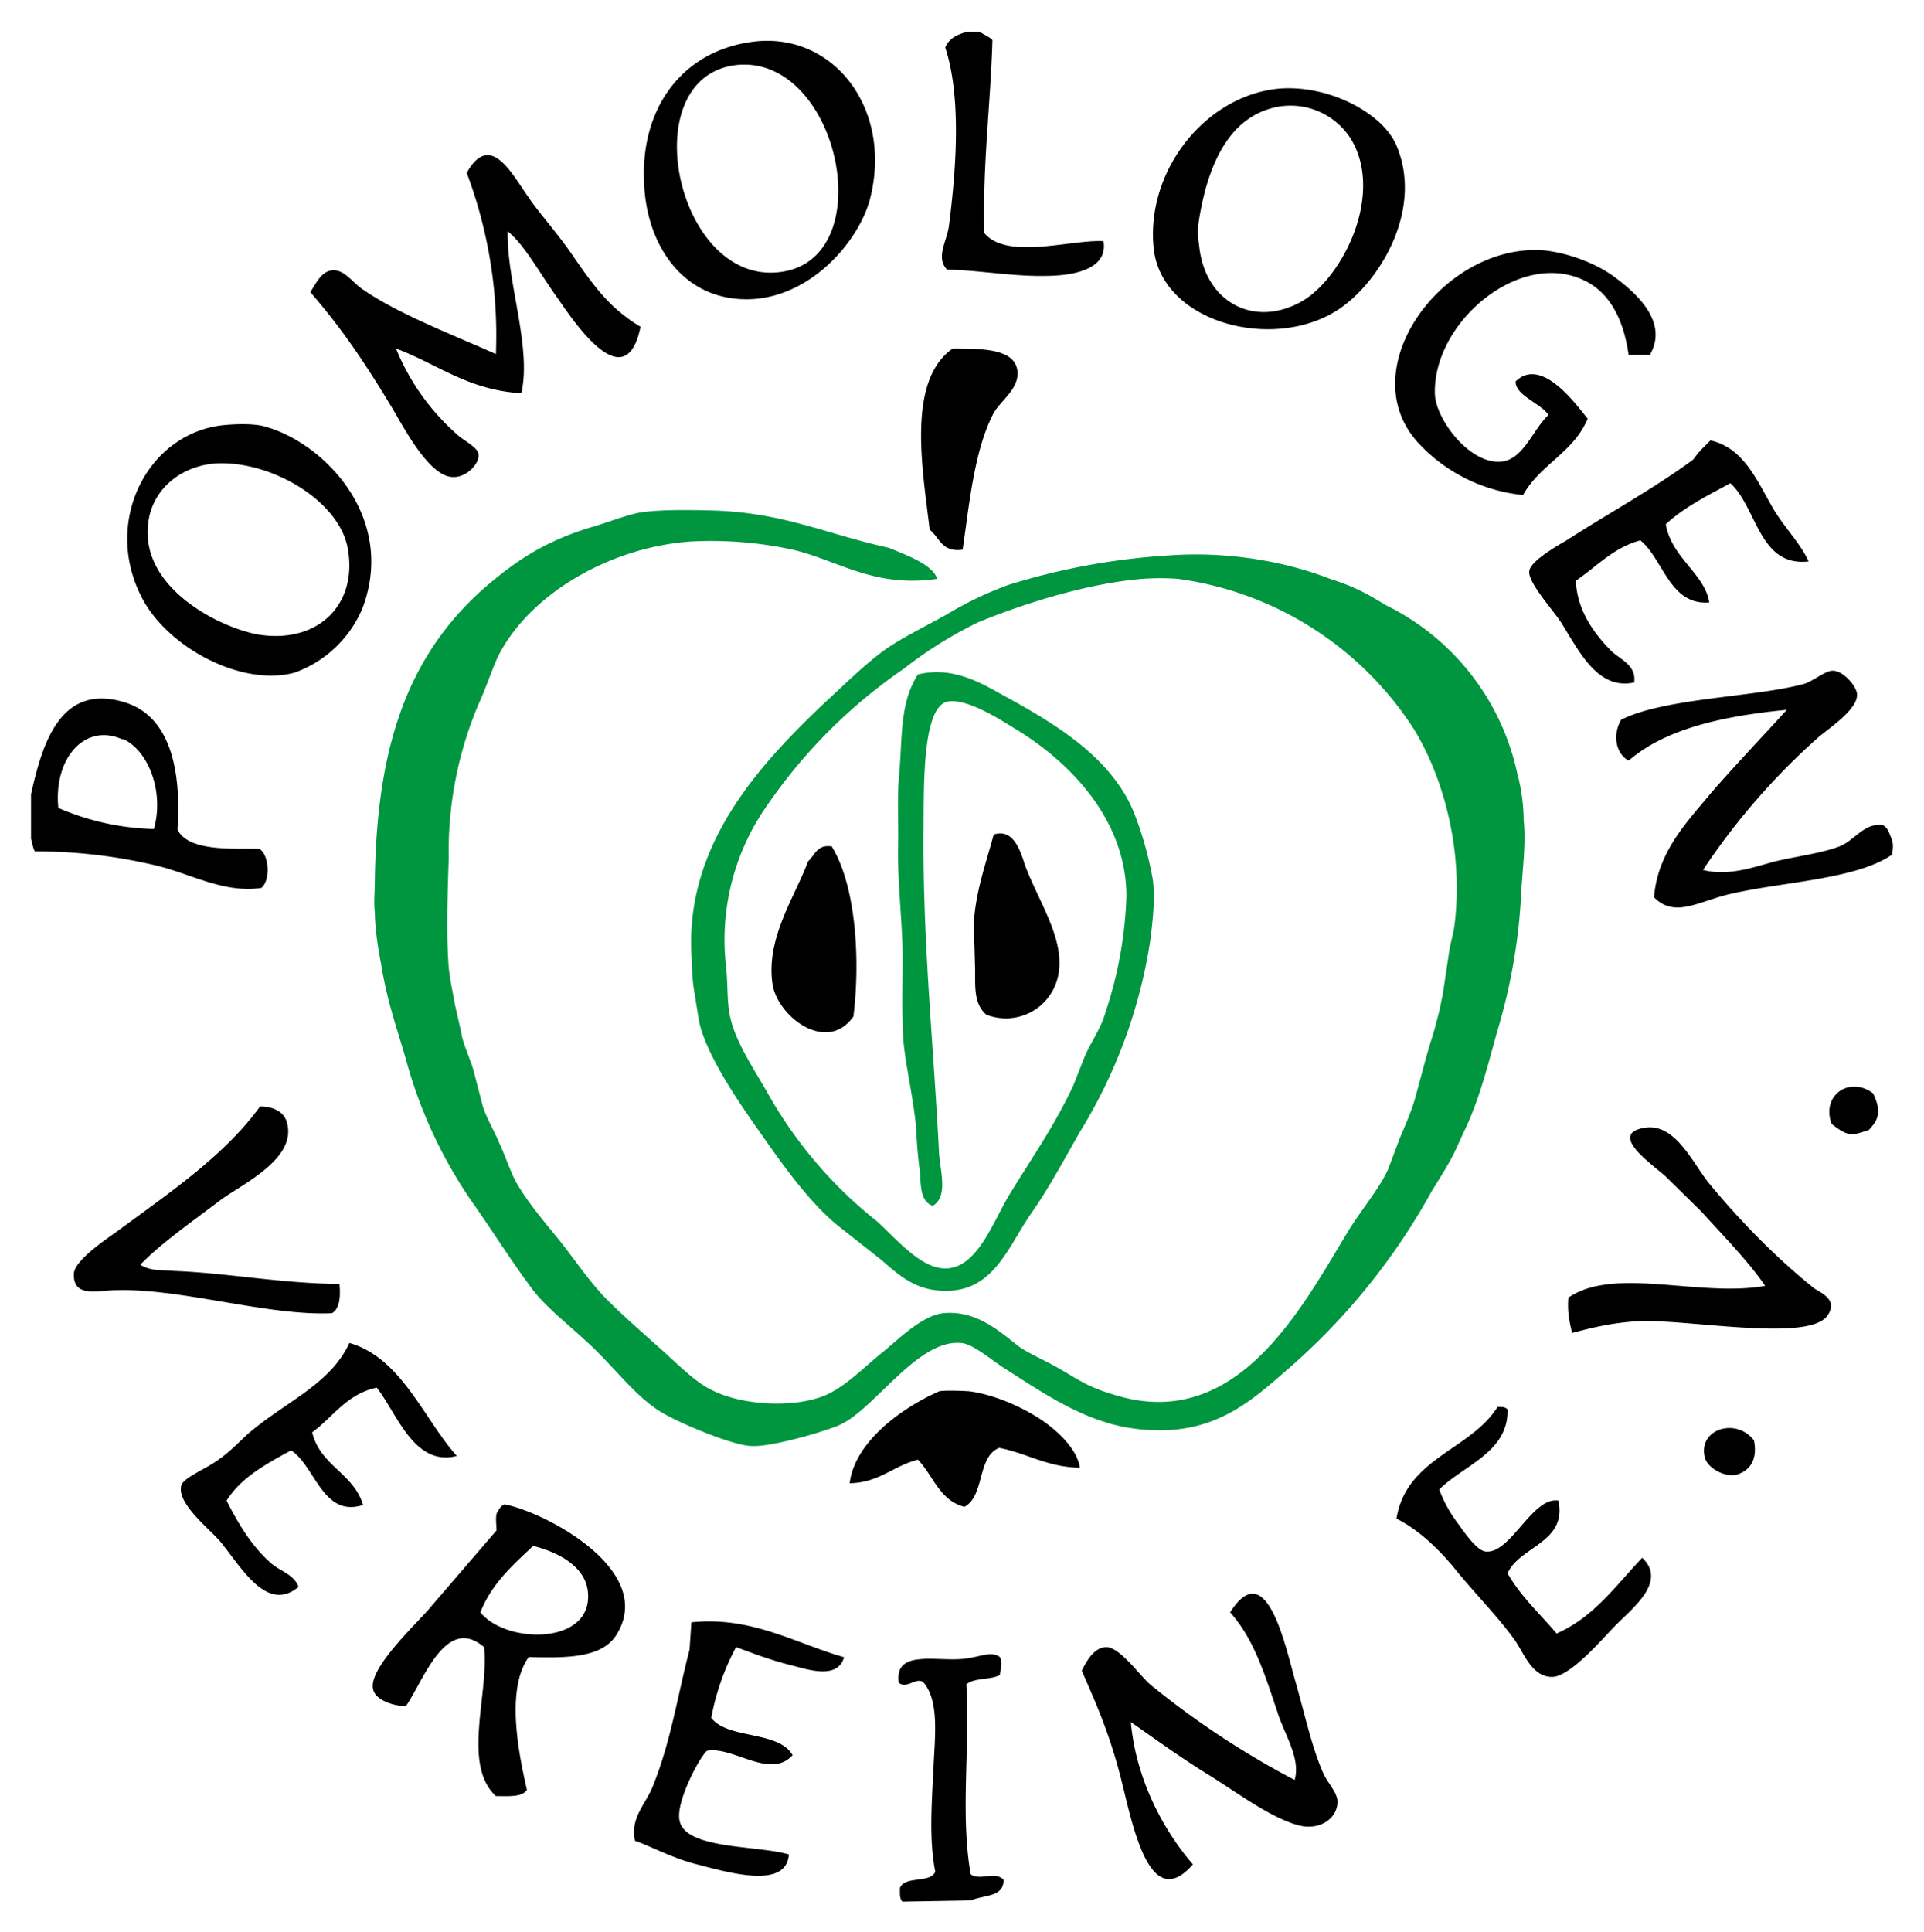
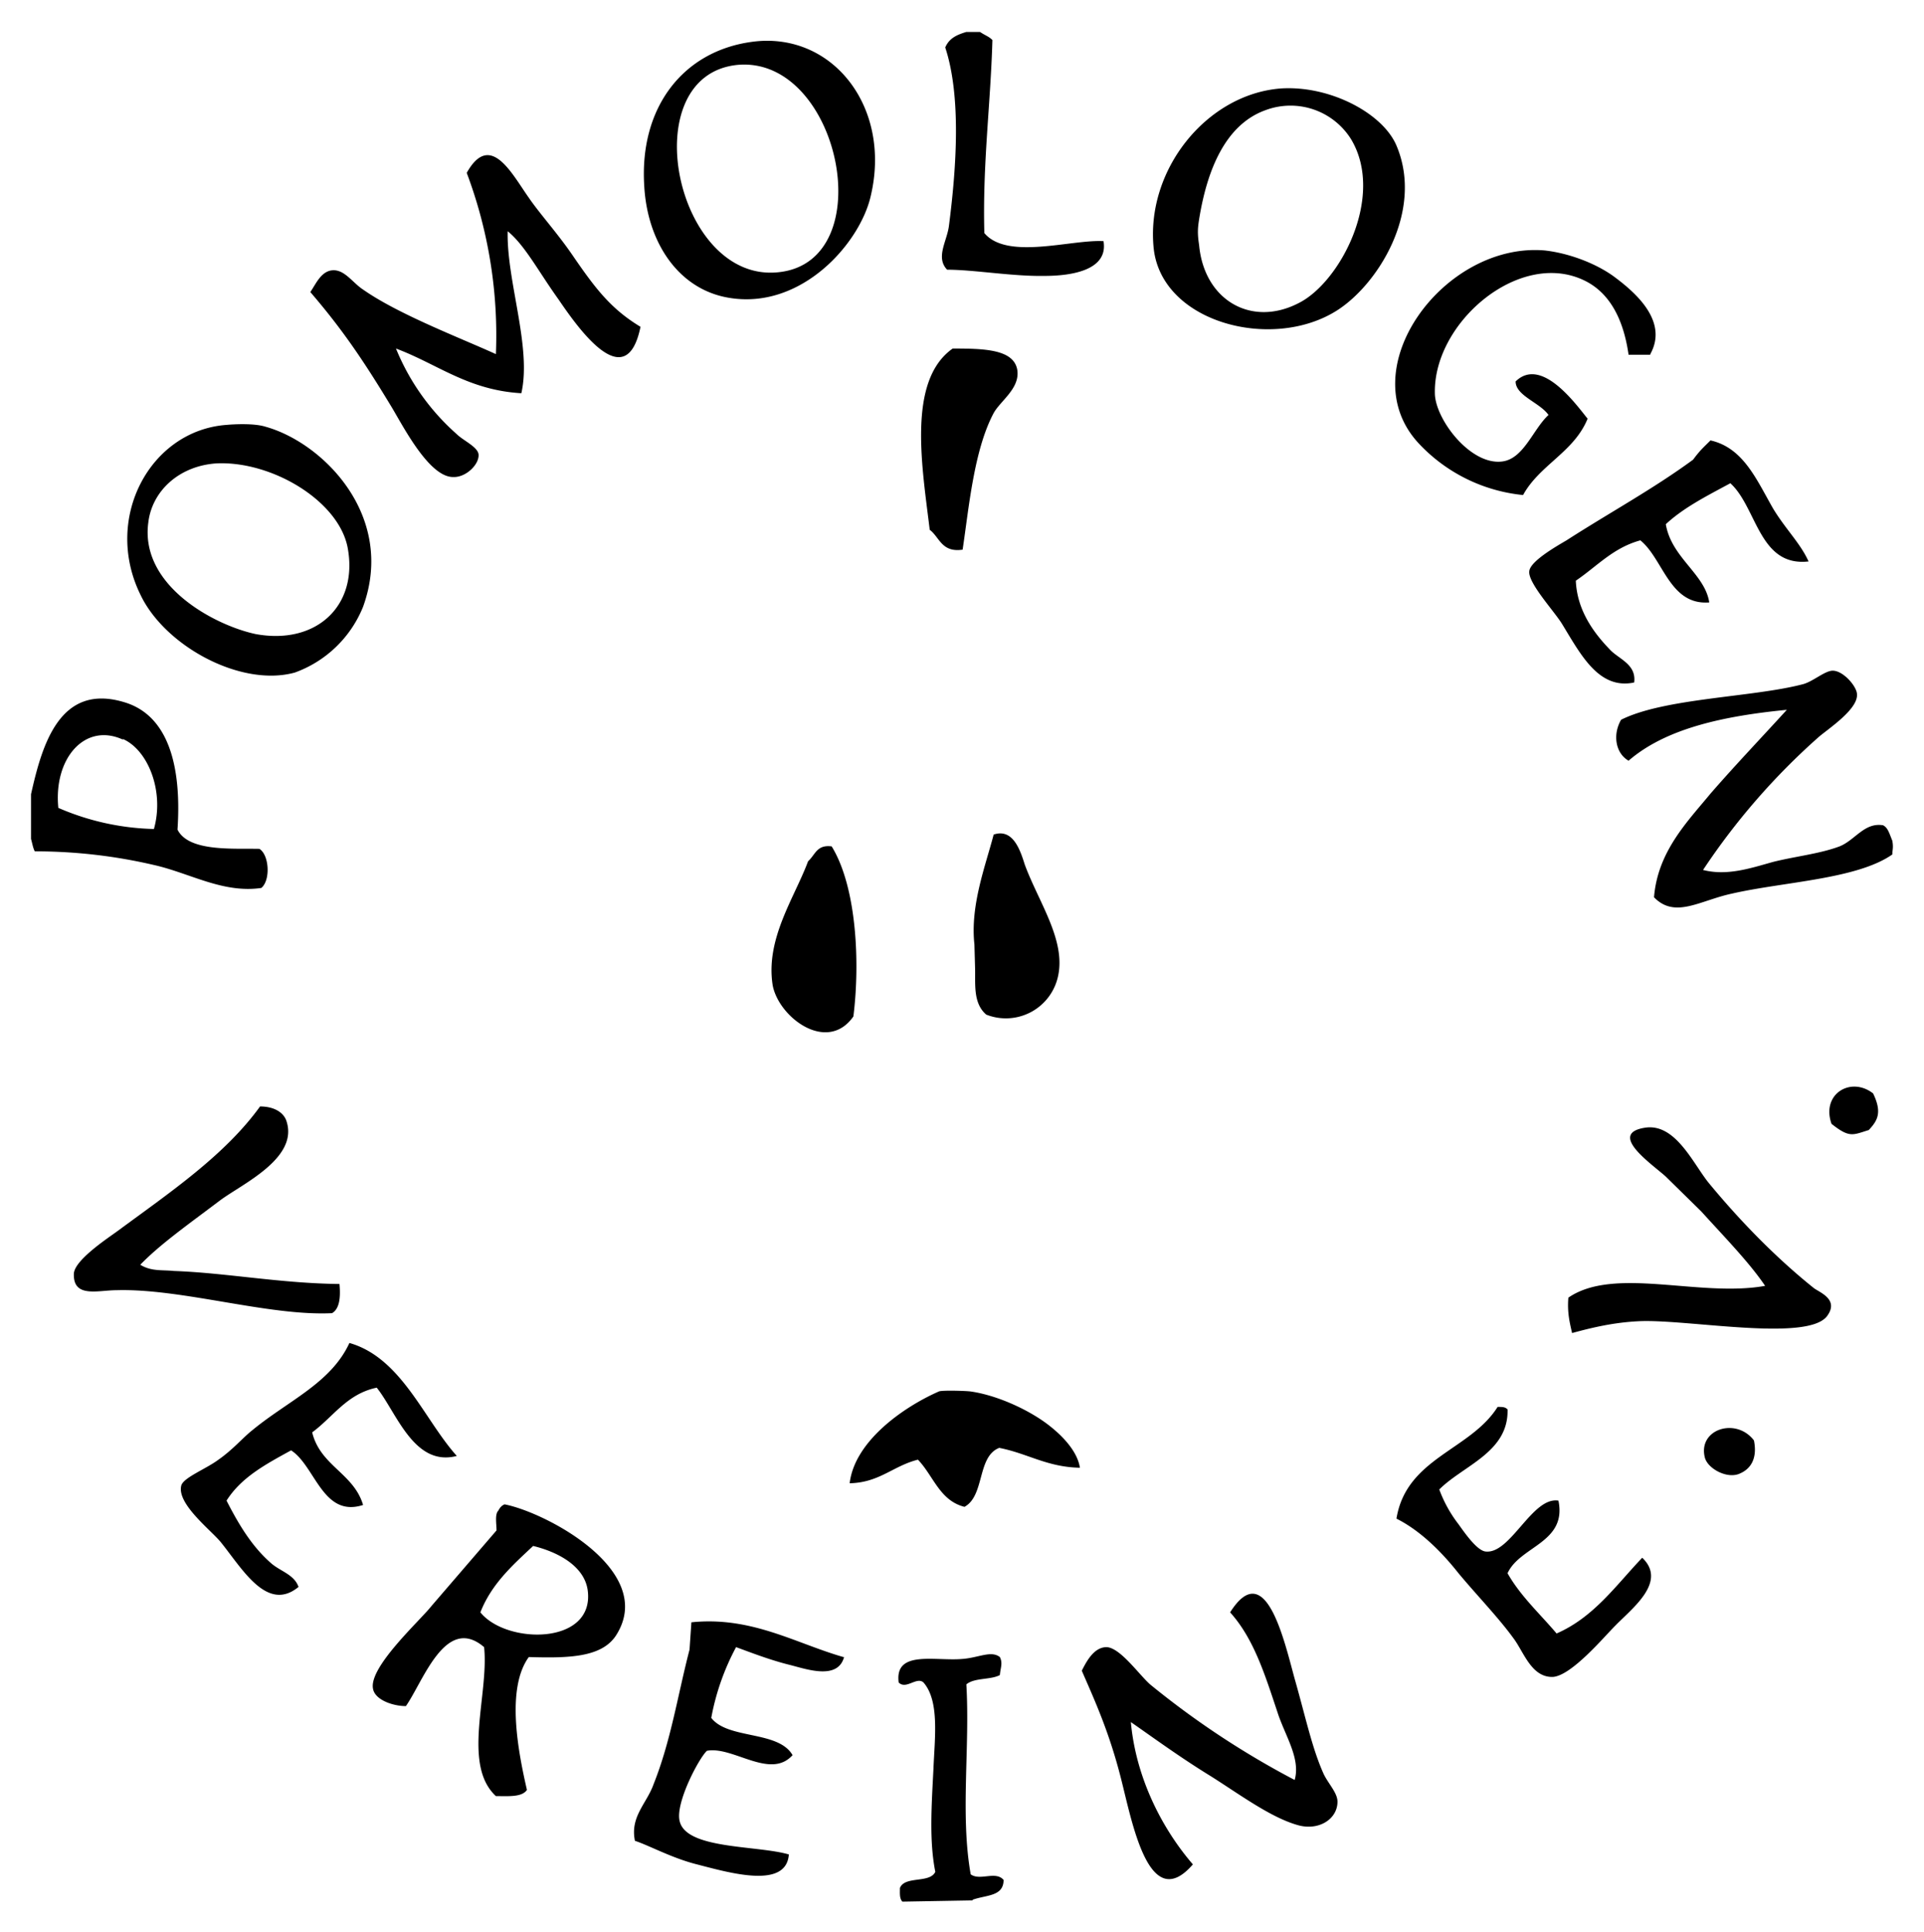
<svg xmlns="http://www.w3.org/2000/svg" xml:space="preserve" width="239" height="240" style="enable-background:new 0 0 310 311" viewBox="0 0 310 311">
-   <path d="M223 97.2a39.4 39.4 0 0 1 21.5 27.4c.7 2.5 1 5.4 1 7.4.4 3.8-.2 7.8-.4 11.8a92.8 92.8 0 0 1-3.8 22c-1.5 5.4-2.7 10.2-4.7 14.8l-2.3 5c-1 2-2.3 4-3.7 6.3a105 105 0 0 1-23.3 28.7c-6.1 5.3-12.3 11-24.5 9.4-8.1-1-15.1-6-21.4-10-2.2-1.5-4.8-3.7-6.6-3.8-7-.6-13.9 10.7-19.5 13.2-2.2 1-11 3.6-14.2 3.4-3 0-13-4.2-15.4-6-3.5-2.4-6.4-6.2-10-9.7-3.6-3.5-7.8-6.6-10.1-9.8-3.3-4.4-6.4-9.4-9.8-14.2a74.8 74.8 0 0 1-10.4-22.6c-1.3-4.6-3-9.1-4-15.4-.6-3-1-6.2-1-8.3-.2-1.6 0-3.5 0-5.2.3-20.4 4.7-35.6 17.6-47 5.1-4.4 9.9-7.7 17.9-10 2.3-.7 5.1-1.8 7.3-2.2 3.5-.5 8.1-.4 12-.3 11.2.4 18 3.8 28 6 2.9 1.2 7.1 2.7 7.8 5-10.2 1.5-16-3-23.3-4.7a62.1 62.1 0 0 0-16.6-1.3c-13.2 1-26 8.7-30.9 18.6-1 2.2-1.9 5-3.1 7.6a60.8 60.8 0 0 0-4.8 24.8c-.2 6-.4 12.6 0 17.6.2 2 .6 3.7 1 6l1 4.4c.3 2.1 1.6 4.5 2.1 6.6l1.3 5c.5 2 1.8 4 2.8 6.4 1 2.2 1.6 4.1 2.5 5.9 1.7 3.1 4.3 6.2 7 9.5 2.4 3 4.6 6.3 7.2 9.1 2.5 2.6 5.6 5.3 8.5 7.9 3 2.6 6 5.8 8.8 7.2 5 2.6 13.3 3 18.3 1 3.4-1.4 6.4-4.6 9.4-7 2.6-2.1 6.3-5.9 9.8-6.3 5.4-.5 9.1 3 12.2 5.4 1.6 1.1 3.7 2 5.7 3.1 3.8 2.1 5 3.3 9.8 4.7 19.9 6.1 30.3-14.6 37.7-26.7 2.2-3.5 5-6.8 6.3-9.8l1.8-4.8c1-2.4 1.9-4.4 2.5-6.5l1.4-5.2c1.4-5.2 1.3-4 2.6-9.3l.5-2.5.9-6c.2-1.8.8-3.4 1-5.3 1.4-12.1-2-23.7-6.6-31.2a53.8 53.8 0 0 0-38-24.2 39 39 0 0 0-5.7 0c-8.8.7-19.2 4-26.5 7a67 67 0 0 0-12 7.5 84.9 84.9 0 0 0-22 22 37.6 37.6 0 0 0-6.6 26.1c.3 2.8.1 5.8.7 8.2.9 4 4 8.5 6.3 12.6a70 70 0 0 0 17.3 20.1c3 2.7 7 7.6 11 7.6 5.2 0 7.7-7.6 10.4-12 3.8-6.2 7.2-11 10.2-17.4l1.7-4.3c1-2.6 2.7-4.7 3.5-7.5a65.4 65.4 0 0 0 3.4-18.9c-.1-12.4-9.3-21.7-18.2-27-2.1-1.3-7.7-4.9-10.7-4.2-4.2 1-3.7 14.9-3.8 21.1-.1 18.3 1.6 33.7 2.5 51.6.2 3 1.5 7-1 8.5-2.2-.7-1.9-3.8-2.1-5.6-.3-2.2-.5-4.7-.6-7-.4-4.5-1.5-9-2-13.5-.4-5-.1-10.7-.2-16-.2-5.4-.8-10.8-.7-15.8.1-4-.2-8 .2-11.8.5-6.1.1-11.4 3-15.9 5-1.2 9.2.8 12.9 2.9 8.6 4.7 18.8 10.4 22.3 20.4 1 2.6 2 6.2 2.6 9.5.5 3 0 7.3-.4 10.3a82.3 82.3 0 0 1-11.3 30.6c-2.3 4-4.7 8.6-7.9 13.2-4 5.8-6.3 13.4-15.4 12.3-3.9-.5-6.4-2.9-8.6-4.8l-7.1-5.6c-4.8-3.9-9.3-10.4-12.6-15.1-2.8-4-8.7-12.3-9.8-18l-.8-5c-.3-1.9-.3-3.8-.4-5.7-.9-17.8 11.2-30.6 21-40 3.6-3.3 7.5-7.2 10.8-9.4 2.7-1.8 6.2-3.5 9.4-5.3a58 58 0 0 1 9.8-4.7 109 109 0 0 1 26.4-4.8c7.4-.5 16.7.4 25.5 3.8 5 1.6 6.8 3 8.8 4.1" style="fill:#009640" />
  <path d="M155.1 88.4c-3.4.5-3.7-2-5.3-3.2-1.2-10-3.7-24 3.7-29.2 5 0 9.8.1 10.4 3.4.5 3-2.7 5-3.8 7-3.2 6-4 15.4-5 22M134 136.2c4 6.5 4.6 18.6 3.5 27.4-4.2 6-12 .2-13-5-1.2-7.5 3.5-14.1 5.7-20 1.2-1.1 1.4-2.7 3.8-2.4M158.9 163.3c-2.2-1.9-1.7-5.1-1.8-7.7l-.1-3.6c-.7-6.3 1.8-12.7 3.1-17.7 3-1 4.2 2.2 5 4.8 2.2 6 6.6 12.1 5.4 17.9a8.6 8.6 0 0 1-11.6 6.3M174 236.3c-5.3-.1-8.4-2.3-13-3.2-3.6 1.4-2.3 7.7-5.6 9.5-4-1-5-5-7.5-7.6-4 1-6.2 3.7-11 3.8.8-6.8 8.7-12.3 14.4-14.8.6-.2 4-.1 5 0 4.4.6 9.8 3.1 13 5.7 2 1.6 4.3 4 4.7 6.6M19.8 119c-6.1-2.8-11.2 3-10.4 11a41 41 0 0 0 15.4 3.4c1.7-6-.9-12.7-5-14.5M5 135v-7.2c1.8-8.1 4.7-18 15.1-14.8 6.9 2.1 9.2 10 8.5 20.5 1.8 3.6 8.9 3 13.2 3.1 1.6 1 1.8 5.1.3 6.3-6.2.9-11.5-2.4-17.3-3.7-6-1.4-12.4-2.2-19.2-2.2-.3-.6-.4-1.3-.6-2M23.9 84c-1.4 10.2 10.7 16.6 17.3 18 9.8 1.8 16.6-4.6 14.8-14-1.5-7.5-12.2-13.9-21.1-13.5-6.1.4-10.4 4.5-11 9.5m12.6-15.7c1.1-.1 4.4-.3 6.3.3 9.3 2.6 21 14.4 15.7 29a18.7 18.7 0 0 1-11 10.6c-8.7 2.4-21-4.3-24.9-12.6-6-12.3 1.6-26.4 13.9-27.3M103.2 52.5c-2.3 11.2-10 .3-13.2-4.4-3.3-4.6-5.4-8.7-8.2-11-.2 8 3.9 18.7 2.2 26.1-8.6-.5-13.5-4.7-20.2-7.2a37 37 0 0 0 9.8 13.8c1 1 3.3 2 3.5 3.2.2 1.6-2 3.8-4.1 3.7-4 0-8.3-8.7-10.1-11.6-4.6-7.6-8-12.5-12.9-18.2.9-1.3 1.7-3.3 3.5-3.5 2-.2 3.3 2 5 3.1 5.7 4 15.7 7.8 21.4 10.4a74.3 74.3 0 0 0-4.7-29.2c3.8-6.8 7.3.2 10 4 1.7 2.5 4.6 5.7 7 9.2 3.7 5.4 6.2 8.7 11 11.6M125.5 43.7c16.6-1.8 9.8-34.8-6.6-33.4-17 1.6-10.1 35.3 6.6 33.4m-4.4-37.1C134 4.8 143.7 17 140.3 31.4c-1.7 7.6-11.2 18.5-23 16.4-8-1.4-13-8.9-13.5-18-.8-12.7 6.3-21.7 17.3-23.2M155.7 5h2.2c.9.6 1.4.7 2 1.3-.3 10.5-1.6 20-1.3 31.1 3.7 4.4 14 1 19.2 1.3.8 4.7-5.2 5.6-9.5 5.6-5.1.1-11.4-1-15.7-1-1.9-2 0-4.6.3-7.1 1.2-9.3 2-20.8-.6-28.7.6-1.4 1.7-2 3.4-2.5M193.2 39.3c.8 8.9 8.4 13.3 16 9.4 6.7-3.3 14-17.2 8.5-26.4a11.5 11.5 0 0 0-13.8-4.7c-6.4 2.3-9.4 9.5-10.7 17.6-.2 1.3-.3 2.2 0 4.1m13.2-25.2c7.9-.5 16.4 4 18.6 9.2 4.5 10.6-3.1 22.6-9.8 26.7-10.4 6.4-27.9 1.8-29.3-10-1.4-12.7 8.5-25 20.5-25.9M265.9 57h-3.5c-.9-6.3-3.4-10.2-7.2-12-10.5-5-24.5 7-24 18.5.3 4.2 5.8 11.3 10.8 10.7 3.5-.4 5-5.2 7.5-7.5-1.4-2-5.3-3.1-5.3-5.4 4.2-4.1 9.8 3.8 11.6 6-2.2 5.4-7.7 7.4-10.4 12.3a26.6 26.6 0 0 1-16.7-8.2c-11.3-11.9 3.9-32.6 20.2-31.2 3.6.4 7.9 1.9 11 4.1 3.4 2.5 9 7.2 6 12.6M291.4 90.3c-8 .9-8.3-8.7-12.6-12.6-3.7 2-7.5 3.9-10.4 6.6.9 5.4 6.3 8 7 12.6-6.4.5-7.4-7-11.1-10-4.4 1.2-7 4.2-10.4 6.5.2 4.7 2.8 8.3 5.4 11 1.4 1.6 4.4 2.4 4 5.4-5.7 1.2-8.6-4.5-11.6-9.4-1.2-2-5.5-6.6-5.3-8.5.1-1.6 4.3-4 6-5 7-4.5 14-8.3 20.4-13 1.1-1.5 1.7-2 2.8-3.1 5.3 1.2 7.4 6.3 10.1 11 2 3.3 4.4 5.6 5.7 8.5M304.9 135.3c.2 1.2 0 1.4 0 2.2-5.7 4-17.5 4.4-25.8 6.3-5.2 1.1-9.2 4.1-12.6.6.6-7.4 5.4-12.2 9.1-16.7 4-4.6 8.2-9 12.3-13.5-10.2 1-19.5 3-25.5 8.2-2.1-1.2-2.6-4.2-1.2-6.6 7-3.5 21.1-3.6 29.2-5.7 1.7-.4 3.7-2.3 5-2.2 1.7.1 3.8 2.6 3.8 3.8.2 2.5-5 5.8-6.3 7a109.4 109.4 0 0 0-18.5 21.3c3.9 1 7.7-.3 11.3-1.3 3.6-.9 7.5-1.3 10.7-2.5 2.5-1 4-3.9 7-3.4.8.4 1 1.3 1.5 2.5M22.6 203.6c1.8 1.1 3.5.8 5.4 1 8.4.3 17.2 2 26.7 2.1.2 2.2 0 4-1.2 4.7-10.2.5-24.2-4-34.7-3.7-3 0-7 1.3-6.9-2.6 0-2.2 5.5-5.8 7-6.9 8.4-6.2 17.3-12.2 23-20.1 2.3 0 3.9 1 4.3 2.5 1.8 5.9-7.2 10-10.7 12.6-5.3 4-9.7 7.1-12.9 10.4M73.6 234.4c-6.9 1.8-9.7-7-12.9-11-4.8 1-7 4.7-10.4 7.2 1.3 5.4 6.7 6.6 8.2 11.7-6.5 2.1-7.7-6.3-11.6-8.8-4 2.2-8 4.3-10.4 8.1 2 3.9 4.1 7.4 7.2 10.1 1.5 1.3 3.7 1.8 4.4 3.8-5.1 4.2-9.1-3-12.6-7.3-1.7-2-7-6.1-6.3-9 .3-1.3 4-2.7 6-4.2 2.3-1.6 4-3.6 5.4-4.7 5.8-4.8 12.7-7.6 15.7-14.1 8.4 2.4 12 12.3 17.3 18.2M94.7 256.1c-.5-3.9-4.7-6.2-8.8-7.2-3.3 3.1-6.7 6.1-8.5 10.7 4.2 5.2 18.4 5.3 17.3-3.5m-9.5 10.7c-3.7 5.1-1.7 15.3-.3 21.4-.8 1.2-3 1-5 1-5.5-5.1-1.1-16.4-1.9-24-6.2-5.3-9.8 5.5-12.6 9.5-2.1 0-5-1-5.3-2.8-.7-3.5 7.6-11 9.4-13.3L80 246.4c0-1.1-.3-2.6.3-3.2.2-.4.5-.8 1-1 6.7 1.3 24.7 10.8 17.9 21.2-2.3 3.4-7.4 3.6-13.9 3.4M136 266.8c-1 3.7-5.9 2-8.6 1.3-3.3-.8-6.6-2.1-8.8-2.9a39 39 0 0 0-4 11.4c2.7 3.5 10.8 2 13.1 6-3.6 4-9.6-1.5-13.8-.7-1.3 1.2-5.1 8.4-4.4 11.3 1 4.6 12.5 3.9 17.6 5.4-.4 5.6-9.4 3-14.8 1.6-4-1-7.6-3-10-3.8-.8-3.9 1.9-6 3-9.1 2.8-7 3.9-14.4 5.8-21.7l.3-4.4c9.7-1 16.8 3.4 24.5 5.6M156.7 306l-11.3.2c-.5-.5-.4-1.4-.4-2.2.8-2 4.8-.7 5.7-2.6-1-5-.6-10.7-.3-16.6.2-5 1-10.9-1.6-13.9-1.1-1-2.8 1.2-4 0-.7-5.3 5.9-3.4 10.3-3.8 2.6-.2 4.6-1.4 6-.3.5 1 .1 1.7 0 2.9-1.5.8-4.1.4-5.4 1.5.6 10.2-1 21 .7 30.6 1.5 1.1 4-.6 5.3.9 0 2.7-2.8 2.4-5 3.2M182.2 277.2c.8 9 5 17.2 10 23-7.1 8.2-9.8-6.9-11.6-13.9-1.9-7.5-4.3-12.7-6.3-17.3.8-1.6 2-3.8 4-3.8 2.2.1 5.2 4.4 7 6a138.3 138.3 0 0 0 23.3 15.4c1-3.5-1.6-7.2-2.8-11-2-6-3.8-11.8-7.6-16 5.7-9 8.7 4.5 10.4 10.7 1.8 6.3 2.8 11.2 4.7 15.4.8 1.6 2.2 3 2.2 4.4 0 2.8-3 4.7-6.3 3.8-4.4-1.2-9.5-5-14.1-7.9-4.9-3-9.4-6.3-13-8.8M242.9 226.9c.2 6.9-7.1 9-11 12.9a21 21 0 0 0 3.1 5.6c1 1.4 3 4.3 4.4 4.4 4 .4 7.5-8.9 11.7-8.2 1.4 6.8-6.2 7.3-8.2 11.7 2.1 3.7 5.2 6.5 7.9 9.7 6-2.6 9.6-7.8 13.8-12.2 4.1 3.9-1.7 8.2-4.4 11-1.8 1.8-7 8-10 8.2-3.5.1-4.7-4.1-6.4-6.3-2.4-3.3-5.8-6.8-8.8-10.4-3-3.8-6.4-7-10-8.8 1.6-9.8 11.9-11 16.3-18 .8 0 1.2 0 1.6.4M282.6 231.9c.6 3-.6 4.6-2.2 5.3-2 1-5.2-.7-5.7-2.5-1.2-4.6 5-6.6 7.9-2.8M253.3 214.6c-.4-1.7-.8-3.4-.6-5.7 7.4-5.1 21.2 0 31.7-1.9-2.5-3.7-6.3-7.6-10.3-12l-5.7-5.6c-2.2-2-9.6-7-3.2-7.9 4.8-.6 7.6 5.8 10.1 8.9 4.7 5.7 10.5 11.8 17 17 1 .7 3.9 1.8 2.2 4.3-2.8 4.5-22.7.6-30.5 1-4 .2-7.4 1-10.7 1.9M301.8 176c1.5 3.1.7 4.4-.7 5.9-2.6.8-3.1 1.3-6-1-1.7-4.8 3.1-7.7 6.7-4.9" />
</svg>